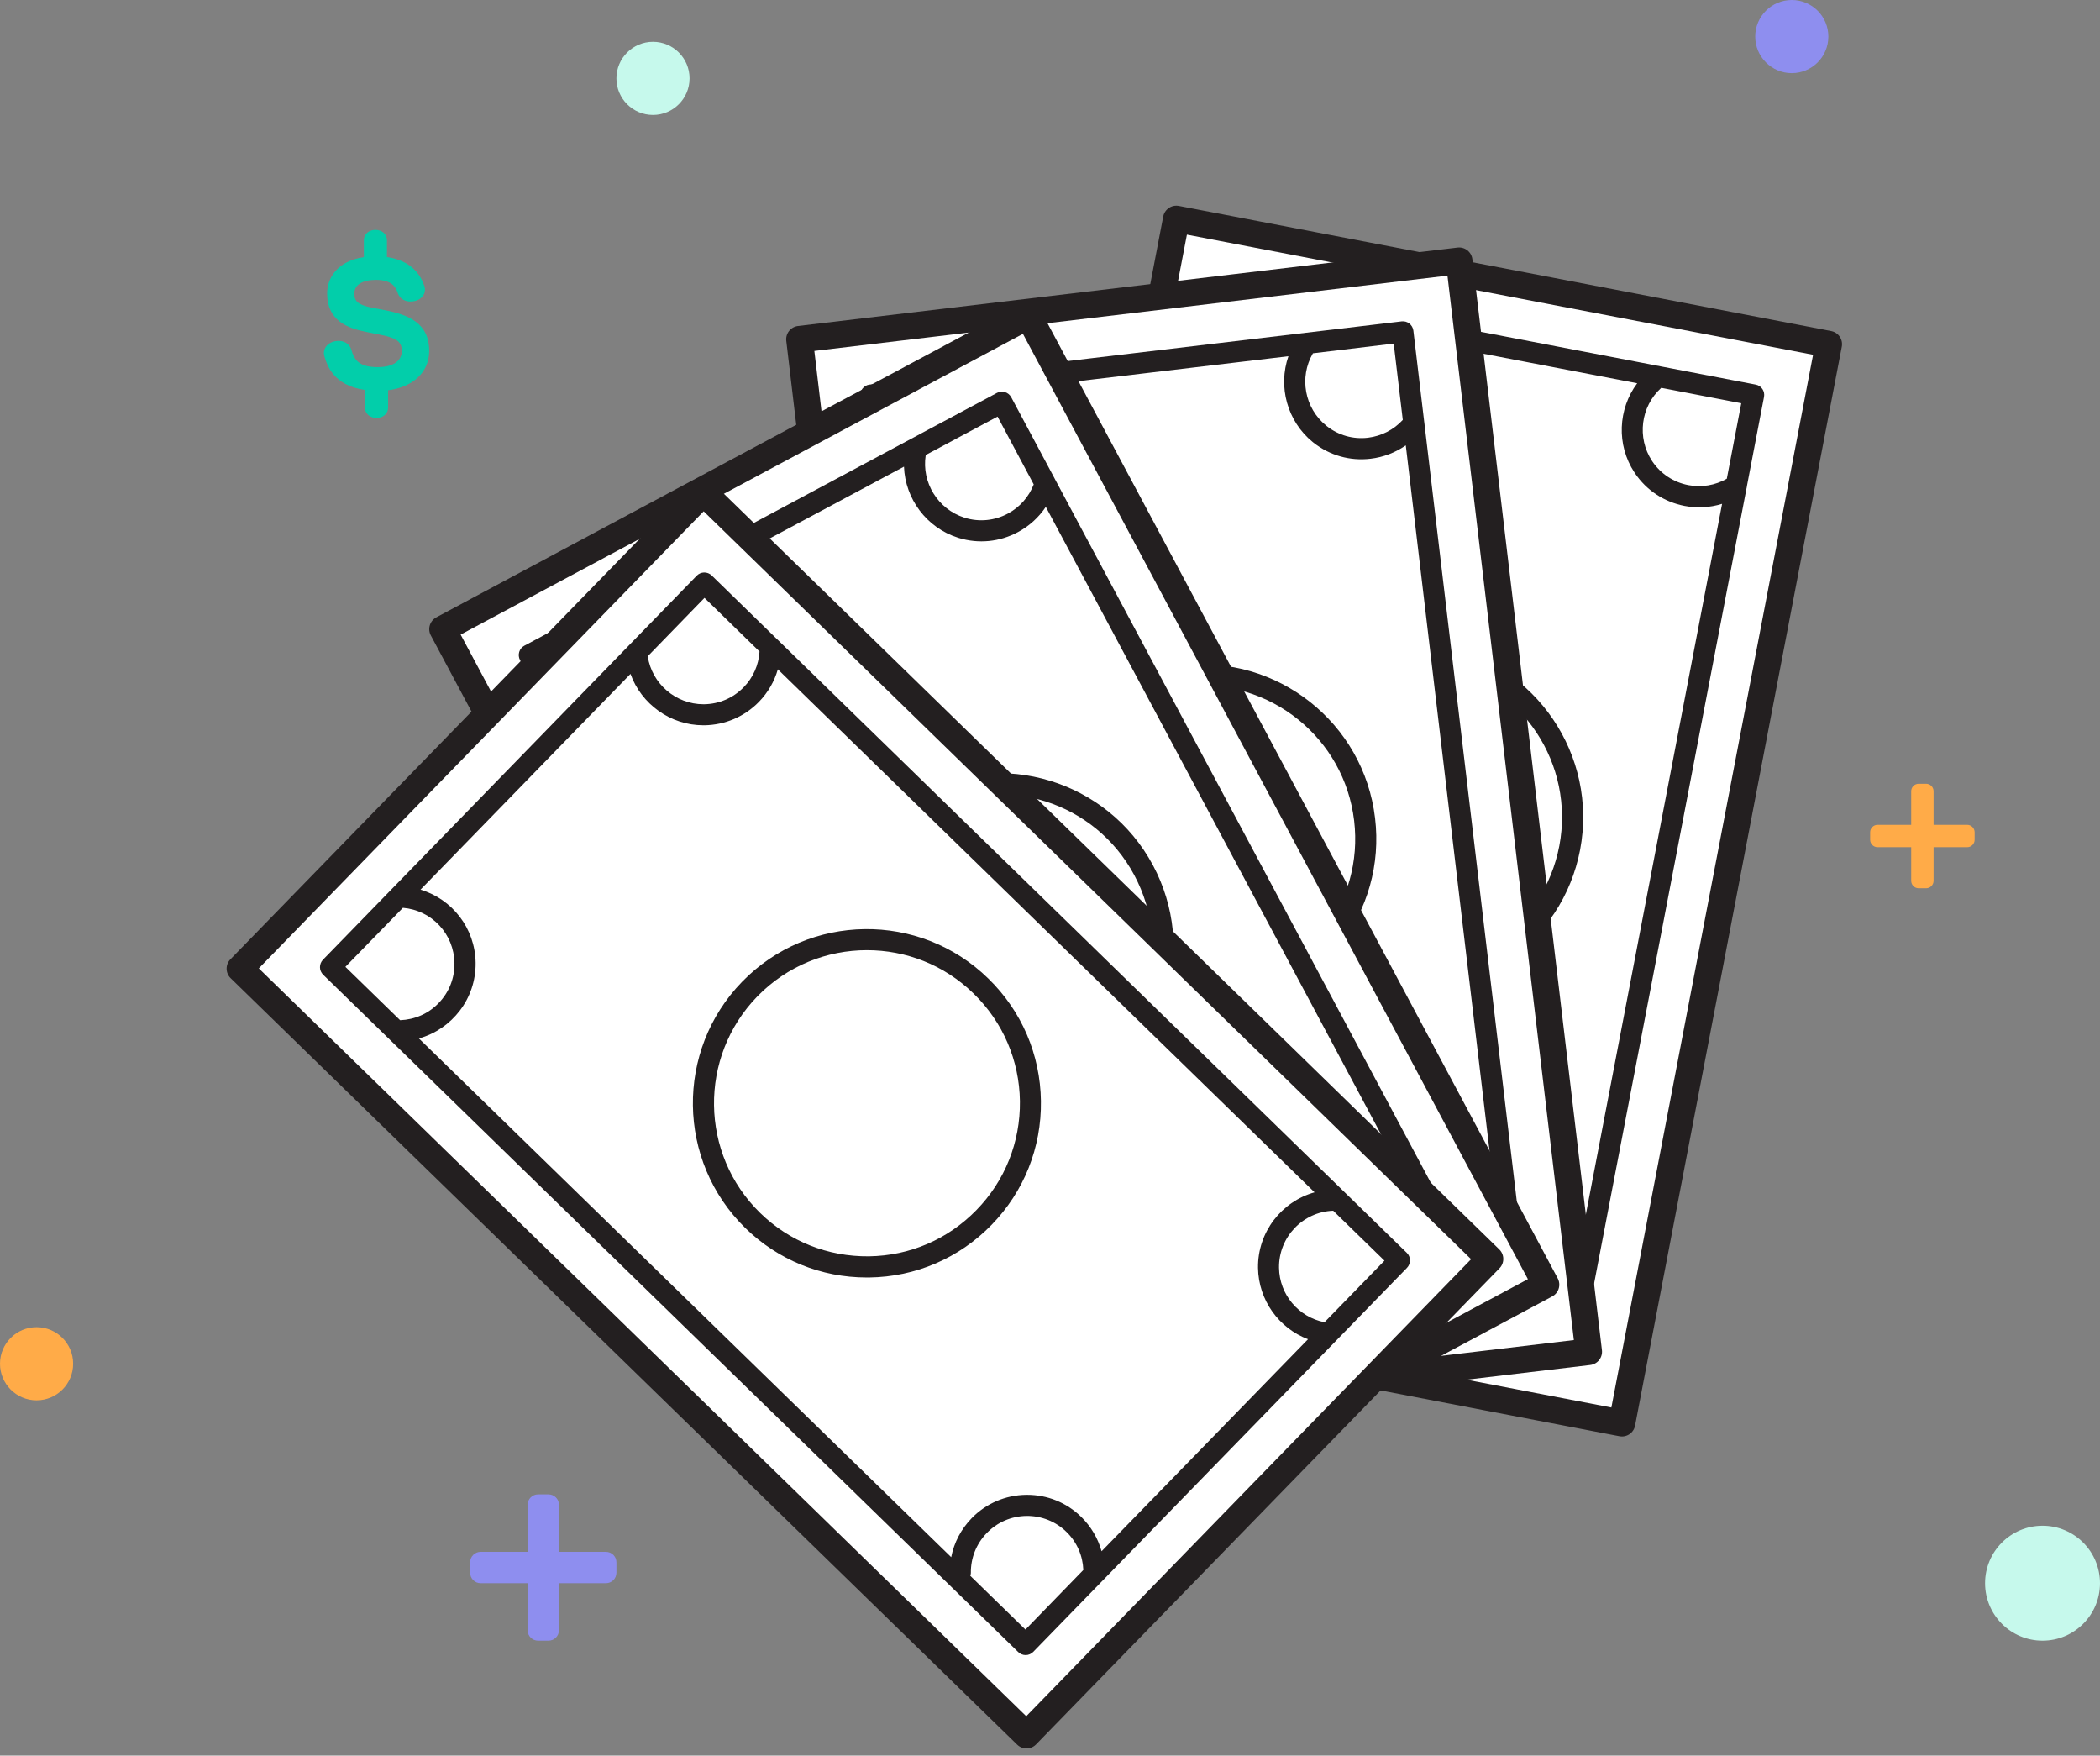
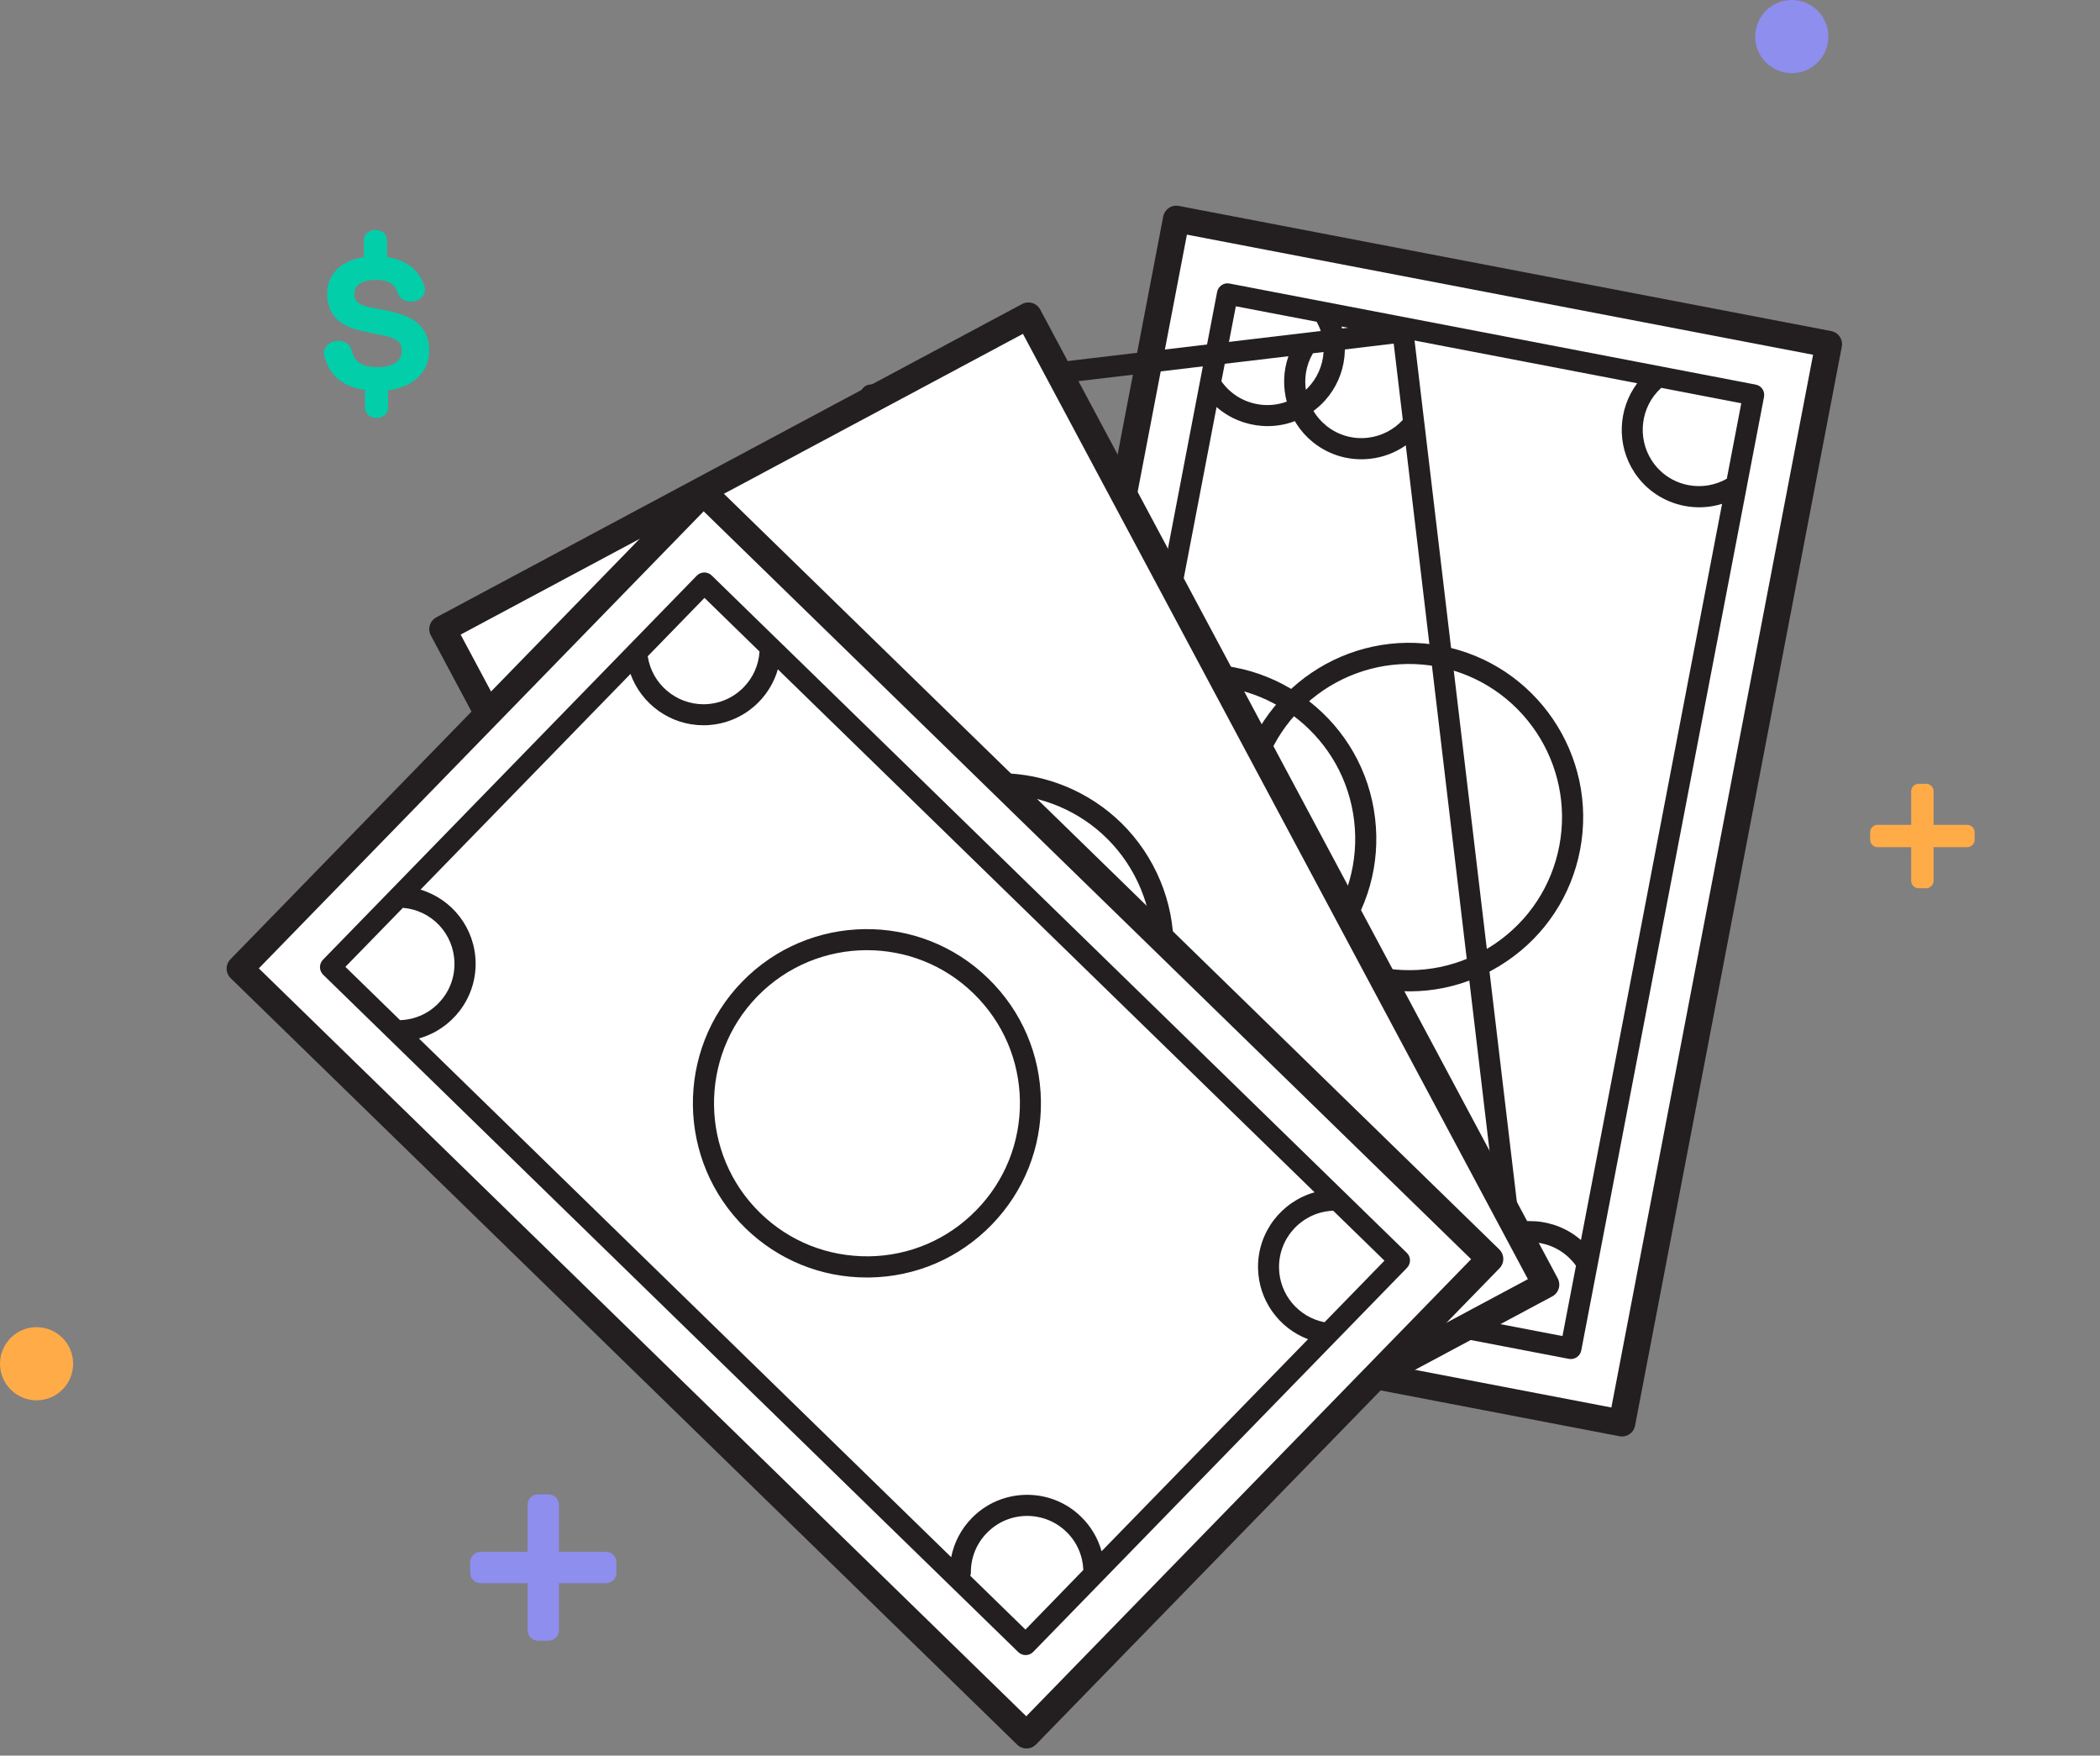
<svg xmlns="http://www.w3.org/2000/svg" width="201" height="168" viewBox="0 0 201 168" fill="none">
  <rect x="0" y="0" width="201" height="168" fill="#808080" stroke="none" />
  <path d="M175.032 32.935L112.591 20.959L92.804 124.205L155.245 136.182L175.032 32.935Z" fill="white" stroke="#231F20" stroke-width="2.554" stroke-miterlimit="10" stroke-linecap="round" stroke-linejoin="round" />
  <path d="M138.001 61.811C128.975 60.079 120.23 66.016 118.499 75.045C117.675 79.347 118.544 83.703 120.948 87.356C120.985 87.416 121.031 87.484 121.076 87.545C123.571 91.228 127.358 93.723 131.727 94.562C136.096 95.402 140.533 94.487 144.222 91.984C147.903 89.488 150.398 85.7 151.237 81.329C152.96 72.292 147.026 63.543 138.001 61.811ZM132.105 92.574C128.265 91.84 124.939 89.647 122.739 86.41C120.547 83.144 119.738 79.272 120.479 75.43C121.998 67.498 129.693 62.28 137.623 63.8C141.659 64.571 144.985 66.946 147.087 70.129C149.113 73.207 149.989 77.049 149.249 80.943C148.515 84.785 146.323 88.112 143.088 90.313C139.845 92.506 135.945 93.307 132.105 92.574Z" fill="#231F20" />
  <path d="M151.35 129.227L167.171 46.709C167.186 46.649 167.201 46.596 167.201 46.535L168.842 37.983C168.947 37.431 168.592 36.901 168.04 36.803L117.675 27.131C117.41 27.078 117.138 27.139 116.919 27.29C116.699 27.441 116.541 27.676 116.495 27.94L99.004 119.192C98.951 119.449 99.004 119.722 99.155 119.941L99.162 119.949C99.314 120.168 99.548 120.327 99.813 120.372L150.178 130.036C150.715 130.135 151.244 129.772 151.35 129.227ZM166.665 38.588L165.281 45.809C164.163 46.445 162.878 46.664 161.6 46.422C160.187 46.15 158.962 45.348 158.153 44.153C158.138 44.131 158.123 44.116 158.115 44.093C156.664 41.885 157.034 38.905 158.992 37.128C159 37.121 159 37.121 159.007 37.113L166.665 38.588ZM118.287 29.309L126.027 30.791C127.358 33.219 126.64 36.259 124.327 37.831C123.132 38.641 121.696 38.935 120.282 38.663C118.907 38.399 117.712 37.627 116.904 36.485L118.287 29.309ZM101.173 118.572L102.564 111.335C102.647 111.305 102.73 111.282 102.814 111.229C104.008 110.42 105.437 110.125 106.858 110.398C108.271 110.67 109.496 111.471 110.305 112.666C111.106 113.861 111.408 115.29 111.136 116.712C110.871 118.081 110.108 119.268 108.982 120.07L101.173 118.572ZM111.438 120.538C112.285 119.563 112.867 118.391 113.116 117.09C113.487 115.177 113.094 113.241 112.028 111.615C112.013 111.585 111.99 111.562 111.975 111.532C110.864 109.891 109.178 108.787 107.236 108.409C105.807 108.136 104.363 108.288 103.048 108.825L116.442 38.951C118.914 41.106 122.626 41.431 125.468 39.503C128.212 37.635 129.323 34.277 128.408 31.245L156.702 36.675C154.865 39.132 154.699 42.573 156.437 45.205C156.452 45.235 156.475 45.258 156.49 45.288C157.601 46.929 159.287 48.033 161.23 48.411C162.447 48.645 163.679 48.57 164.828 48.214L151.32 118.663C148.848 116.515 145.144 116.198 142.309 118.118C139.747 119.858 138.59 122.966 139.24 125.87L111.438 120.538ZM141.478 126.301C140.518 123.964 141.312 121.234 143.436 119.79C145.862 118.149 149.15 118.754 150.844 121.121L149.551 127.851L141.478 126.301Z" fill="#231F20" />
-   <path d="M139.66 24.958L76.526 32.464L88.926 136.856L152.06 129.351L139.66 24.958Z" fill="white" stroke="#231F20" stroke-width="2.554" stroke-miterlimit="10" stroke-linecap="round" stroke-linejoin="round" />
  <path d="M113.101 63.694C103.978 64.775 97.431 73.086 98.52 82.213C99.034 86.562 101.188 90.456 104.582 93.201C104.643 93.247 104.703 93.3 104.756 93.345C108.256 96.098 112.61 97.33 117.032 96.801C121.454 96.279 125.4 94.056 128.159 90.562C130.91 87.061 132.143 82.705 131.613 78.281C130.532 69.154 122.225 62.605 113.101 63.694ZM116.798 94.797C112.912 95.258 109.08 94.177 106.011 91.757C102.934 89.307 100.992 85.859 100.531 81.979C99.578 73.956 105.331 66.658 113.343 65.705C117.425 65.222 121.31 66.469 124.281 68.874C127.146 71.195 129.142 74.583 129.61 78.531C130.071 82.418 128.99 86.252 126.572 89.322C124.153 92.385 120.683 94.336 116.798 94.797Z" fill="#231F20" />
  <path d="M146.24 123.896L136.33 40.463C136.33 40.403 136.323 40.342 136.308 40.289L135.28 31.638C135.211 31.086 134.713 30.685 134.153 30.753L83.228 36.803C82.963 36.833 82.722 36.969 82.555 37.181C82.397 37.393 82.321 37.657 82.351 37.922L93.304 130.188C93.335 130.452 93.471 130.687 93.675 130.853L93.682 130.861C93.894 131.027 94.158 131.103 94.431 131.072L145.356 125.023C145.908 124.955 146.301 124.456 146.24 123.896ZM133.397 32.878L134.267 40.183C133.397 41.129 132.233 41.726 130.948 41.885C129.52 42.059 128.106 41.658 126.98 40.766C126.965 40.75 126.942 40.735 126.927 40.72C124.871 39.056 124.327 36.107 125.657 33.824C125.657 33.816 125.664 33.808 125.664 33.808L133.397 32.878ZM84.475 38.686L92.306 37.756C94.31 39.669 94.552 42.777 92.813 44.978C91.921 46.112 90.644 46.823 89.215 46.997C87.824 47.163 86.456 46.785 85.337 45.946L84.475 38.686ZM95.194 128.947L94.325 121.627C94.393 121.574 94.468 121.529 94.529 121.453C95.421 120.319 96.698 119.608 98.127 119.434C99.556 119.26 100.969 119.661 102.095 120.553C103.222 121.446 103.94 122.724 104.114 124.153C104.28 125.537 103.91 126.898 103.078 128.01L95.194 128.947ZM105.573 127.715C106.079 126.528 106.283 125.234 106.124 123.919C105.898 121.983 104.938 120.251 103.433 119.033C103.411 119.011 103.38 118.988 103.35 118.973C101.793 117.748 99.858 117.203 97.893 117.438C96.449 117.612 95.118 118.187 94.03 119.102L85.639 48.456C88.648 49.764 92.284 48.948 94.408 46.248C96.464 43.639 96.494 40.1 94.71 37.484L123.321 34.088C122.308 36.984 123.2 40.312 125.649 42.301C125.672 42.323 125.702 42.339 125.725 42.361C127.282 43.586 129.217 44.131 131.183 43.896C132.415 43.753 133.564 43.306 134.554 42.618L143.012 113.853C140.004 112.56 136.376 113.369 134.259 116.069C132.339 118.504 132.18 121.816 133.685 124.387L105.573 127.715ZM135.945 124.108C134.32 122.172 134.252 119.328 135.839 117.309C137.653 115.01 140.971 114.587 143.3 116.334L144.108 123.14L135.945 124.108Z" fill="#231F20" />
  <path d="M98.433 30.218L42.362 60.202L91.9 152.915L147.97 122.931L98.433 30.218Z" fill="white" stroke="#231F20" stroke-width="2.554" stroke-miterlimit="10" stroke-linecap="round" stroke-linejoin="round" />
  <path d="M87.794 75.952C79.691 80.285 76.629 90.411 80.96 98.517C83.024 102.382 86.441 105.217 90.606 106.541C90.674 106.564 90.749 106.586 90.825 106.609C95.088 107.902 99.593 107.456 103.517 105.361C107.44 103.259 110.312 99.758 111.605 95.5C112.897 91.243 112.451 86.728 110.357 82.803C106.019 74.689 95.897 71.619 87.794 75.952ZM102.557 103.577C99.11 105.422 95.149 105.815 91.399 104.673C87.643 103.516 84.581 101.013 82.737 97.557C78.927 90.434 81.626 81.54 88.746 77.729C92.367 75.793 96.449 75.536 100.085 76.693C103.6 77.812 106.691 80.24 108.566 83.741C110.41 87.189 110.803 91.152 109.662 94.903C108.536 98.654 106.011 101.731 102.557 103.577Z" fill="#231F20" />
-   <path d="M140.571 119.956L100.977 45.855C100.954 45.802 100.924 45.749 100.894 45.696L96.789 38.013C96.524 37.521 95.912 37.332 95.421 37.597L50.188 61.788C49.953 61.917 49.772 62.129 49.696 62.386C49.621 62.643 49.643 62.923 49.772 63.157L93.561 145.093C93.682 145.327 93.894 145.501 94.143 145.577C94.151 145.577 94.151 145.577 94.158 145.584C94.415 145.66 94.695 145.637 94.93 145.508L140.155 121.317C140.646 121.06 140.835 120.448 140.571 119.956ZM95.481 39.866L98.943 46.354C98.475 47.549 97.613 48.532 96.472 49.144C95.202 49.825 93.743 49.969 92.367 49.553C92.344 49.545 92.322 49.538 92.299 49.53C89.782 48.728 88.194 46.18 88.603 43.563C88.603 43.556 88.603 43.548 88.603 43.541L95.481 39.866ZM52.032 63.096L58.986 59.376C61.541 60.427 62.902 63.24 62.093 65.917C61.677 67.293 60.748 68.428 59.478 69.108C58.245 69.766 56.832 69.918 55.486 69.539L52.032 63.096ZM94.869 143.255L91.392 136.752C91.437 136.676 91.49 136.608 91.52 136.517C91.936 135.141 92.866 134.006 94.136 133.326C95.406 132.645 96.865 132.502 98.24 132.918C99.616 133.341 100.75 134.264 101.43 135.534C102.088 136.759 102.239 138.166 101.869 139.497L94.869 143.255ZM104.083 138.324C104.129 137.039 103.842 135.753 103.214 134.589C102.3 132.872 100.773 131.609 98.928 131.019C98.898 131.012 98.86 130.997 98.83 130.989C96.933 130.414 94.93 130.611 93.183 131.549C91.898 132.237 90.87 133.258 90.19 134.506L56.666 71.763C59.946 71.884 63.03 69.796 64.028 66.515C64.988 63.339 63.733 60.026 61.118 58.242L86.524 44.653C86.637 47.723 88.678 50.498 91.687 51.451C91.717 51.458 91.747 51.474 91.777 51.481C93.675 52.056 95.678 51.859 97.424 50.922C98.52 50.339 99.427 49.507 100.1 48.502L133.904 111.766C130.631 111.653 127.547 113.732 126.556 117.014C125.657 119.986 126.715 123.125 129.051 124.977L104.083 138.324ZM131.054 123.896C128.839 122.686 127.736 120.062 128.484 117.604C129.331 114.799 132.271 113.196 135.075 113.974L138.303 120.017L131.054 123.896Z" fill="#231F20" />
  <path d="M67.327 47.123L22.968 92.69L98.251 166.038L142.61 120.472L67.327 47.123Z" fill="white" stroke="#231F20" stroke-width="2.554" stroke-miterlimit="10" stroke-linecap="round" stroke-linejoin="round" />
  <path d="M71.035 93.942C64.625 100.529 64.769 111.101 71.345 117.521C74.482 120.576 78.602 122.247 82.963 122.247C83.039 122.247 83.115 122.247 83.19 122.247C87.643 122.187 91.8 120.402 94.907 117.211C98.014 114.02 99.692 109.808 99.631 105.361C99.571 100.907 97.787 96.748 94.597 93.64C88.02 87.212 77.445 87.356 71.035 93.942ZM93.463 115.789C90.734 118.595 87.076 120.168 83.168 120.221C79.237 120.259 75.556 118.799 72.759 116.069C66.976 110.435 66.855 101.142 72.487 95.349C75.352 92.407 79.161 90.925 82.979 90.925C86.668 90.925 90.349 92.301 93.191 95.077C95.995 97.807 97.568 101.467 97.621 105.376C97.666 109.293 96.192 112.991 93.463 115.789Z" fill="#231F20" />
  <path d="M134.652 119.888L74.482 61.267C74.445 61.221 74.399 61.183 74.354 61.145L68.118 55.066C67.717 54.68 67.082 54.687 66.689 55.088L30.912 91.84C30.723 92.029 30.625 92.294 30.625 92.558C30.625 92.823 30.738 93.08 30.927 93.269L97.462 158.092C97.651 158.273 97.9 158.379 98.165 158.379C98.172 158.379 98.172 158.379 98.18 158.379C98.444 158.379 98.701 158.266 98.89 158.077L134.667 121.325C135.06 120.916 135.053 120.274 134.652 119.888ZM67.43 57.213L72.698 62.348C72.615 63.633 72.094 64.828 71.187 65.758C70.181 66.794 68.836 67.369 67.4 67.392C67.377 67.392 67.354 67.392 67.332 67.392C64.693 67.392 62.403 65.441 62.002 62.824C62.002 62.817 61.995 62.809 61.995 62.802L67.43 57.213ZM33.059 92.521L38.562 86.872C41.321 87.099 43.46 89.367 43.498 92.165C43.52 93.61 42.976 94.971 41.971 95.999C40.996 97.005 39.696 97.572 38.297 97.625L33.059 92.521ZM98.15 155.937L92.873 150.794C92.896 150.711 92.926 150.62 92.926 150.53C92.904 149.093 93.448 147.724 94.453 146.696C95.459 145.66 96.804 145.085 98.24 145.062C99.677 145.047 101.045 145.584 102.073 146.59C103.071 147.558 103.637 148.851 103.69 150.235L98.15 155.937ZM105.437 148.443C105.089 147.202 104.424 146.068 103.479 145.145C102.088 143.784 100.251 143.043 98.308 143.043C98.278 143.043 98.24 143.043 98.21 143.043C96.23 143.073 94.378 143.867 93.002 145.282C91.989 146.325 91.316 147.611 91.044 149.01L40.096 99.372C43.256 98.487 45.569 95.568 45.524 92.135C45.478 88.815 43.279 86.04 40.248 85.132L60.347 64.488C61.383 67.377 64.164 69.403 67.324 69.403C67.354 69.403 67.392 69.403 67.422 69.403C69.403 69.373 71.255 68.579 72.638 67.165C73.507 66.273 74.12 65.206 74.452 64.049L125.823 114.095C122.671 114.98 120.366 117.899 120.411 121.325C120.456 124.425 122.414 127.102 125.196 128.153L105.437 148.443ZM126.776 126.528C124.296 126.044 122.452 123.881 122.422 121.31C122.384 118.383 124.697 115.963 127.607 115.857L132.513 120.637L126.776 126.528Z" fill="#231F20" />
  <path d="M58 148.5L53.5 148.5L53.5 144C53.5 143.448 53.052 143 52.5 143L51.5 143C50.948 143 50.5 143.448 50.5 144L50.5 148.5L46 148.5C45.448 148.5 45 148.948 45 149.5L45 150.5C45 151.052 45.448 151.5 46 151.5L50.5 151.5L50.5 156C50.5 156.552 50.948 157 51.5 157L52.5 157C53.052 157 53.5 156.552 53.5 156L53.5 151.5L58 151.5C58.552 151.5 59 151.052 59 150.5L59 149.5C59 148.948 58.552 148.5 58 148.5Z" fill="#8E8EEF" />
  <path d="M41.078 33.579C41.078 30.895 39.071 30.125 36.901 29.692L35.751 29.473C34.049 29.157 33.918 28.692 33.918 28.07C33.918 27.262 34.691 26.779 35.984 26.779C37.517 26.779 37.909 27.504 38.072 28.049L38.088 28.095C38.28 28.57 38.728 28.853 39.287 28.853C39.432 28.853 39.562 28.833 39.659 28.814C40.259 28.701 40.676 28.252 40.676 27.718C40.676 27.586 40.651 27.455 40.6 27.328C40.293 26.396 39.429 24.93 37.037 24.596L37.037 22.998C37.037 21.667 34.826 21.667 34.826 22.998L34.826 24.605C32.256 24.984 31.31 26.632 31.31 28.069C31.31 30.683 33.241 31.412 35.127 31.778L36.371 32.028C38.143 32.367 38.456 32.803 38.456 33.592C38.456 34.557 37.591 35.132 36.141 35.132C34.259 35.132 33.875 34.333 33.618 33.435C33.468 32.939 32.993 32.619 32.406 32.619C32.278 32.619 32.175 32.635 32.051 32.655L32.014 32.662C31.407 32.798 31 33.248 31 33.783C31 33.884 31.019 33.971 31.035 34.04L31.054 34.12C31.327 34.99 31.929 36.89 34.935 37.314L34.935 38.986C34.935 39.651 35.491 40 36.04 40C36.59 40 37.146 39.651 37.146 38.986L37.146 37.343C39.532 37.05 41.08 35.612 41.08 33.579" fill="#02CEAA" />
  <path d="M188.286 78.929L185.071 78.929L185.071 75.714C185.071 75.32 184.752 75 184.357 75L183.643 75C183.248 75 182.929 75.32 182.929 75.714L182.929 78.929L179.714 78.929C179.32 78.929 179 79.248 179 79.643L179 80.357C179 80.752 179.32 81.071 179.714 81.071L182.929 81.071L182.929 84.286C182.929 84.68 183.248 85 183.643 85L184.357 85C184.752 85 185.071 84.68 185.071 84.286L185.071 81.071L188.286 81.071C188.68 81.071 189 80.752 189 80.357L189 79.643C189 79.248 188.68 78.929 188.286 78.929Z" fill="#FFAB48" />
-   <circle cx="195.5" cy="151.5" r="5.5" fill="#C6F9EC" />
  <circle cx="3.5" cy="130.5" r="3.5" fill="#FFAB48" />
  <circle cx="171.5" cy="3.5" r="3.5" fill="#8E8EEF" />
-   <circle cx="62.5" cy="7.5" r="3.5" fill="#C6F9EC" />
</svg>